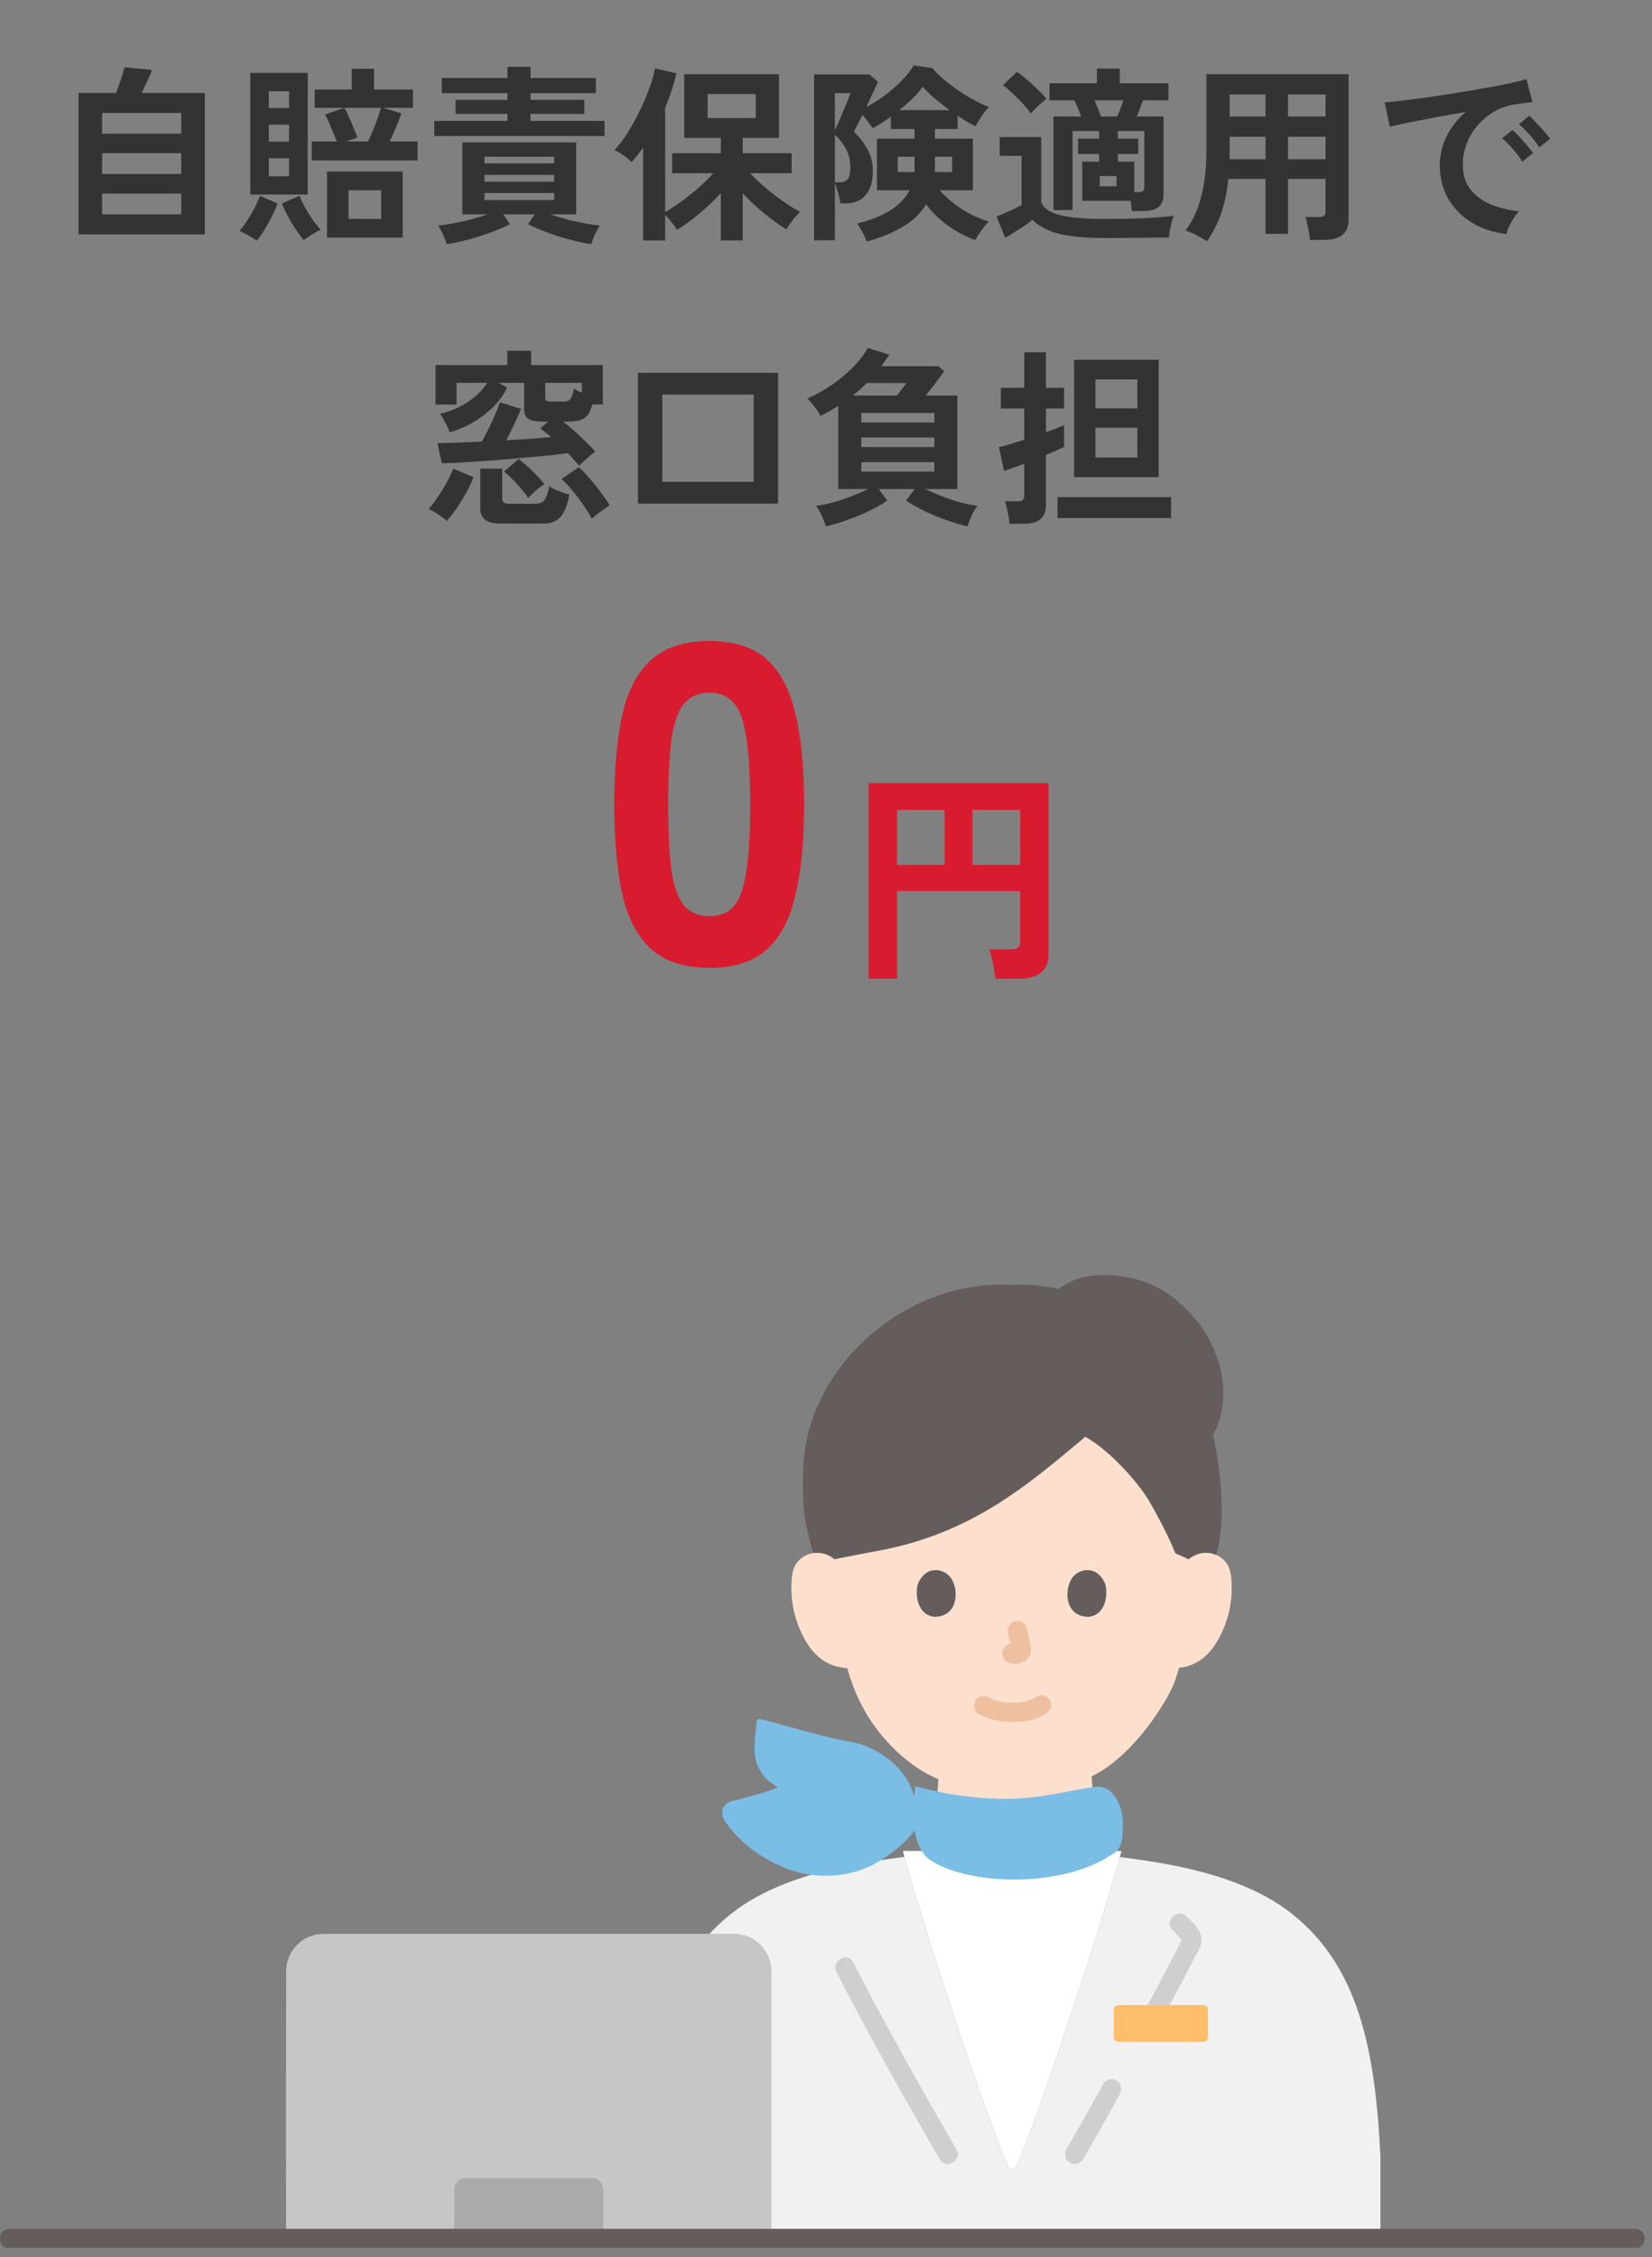
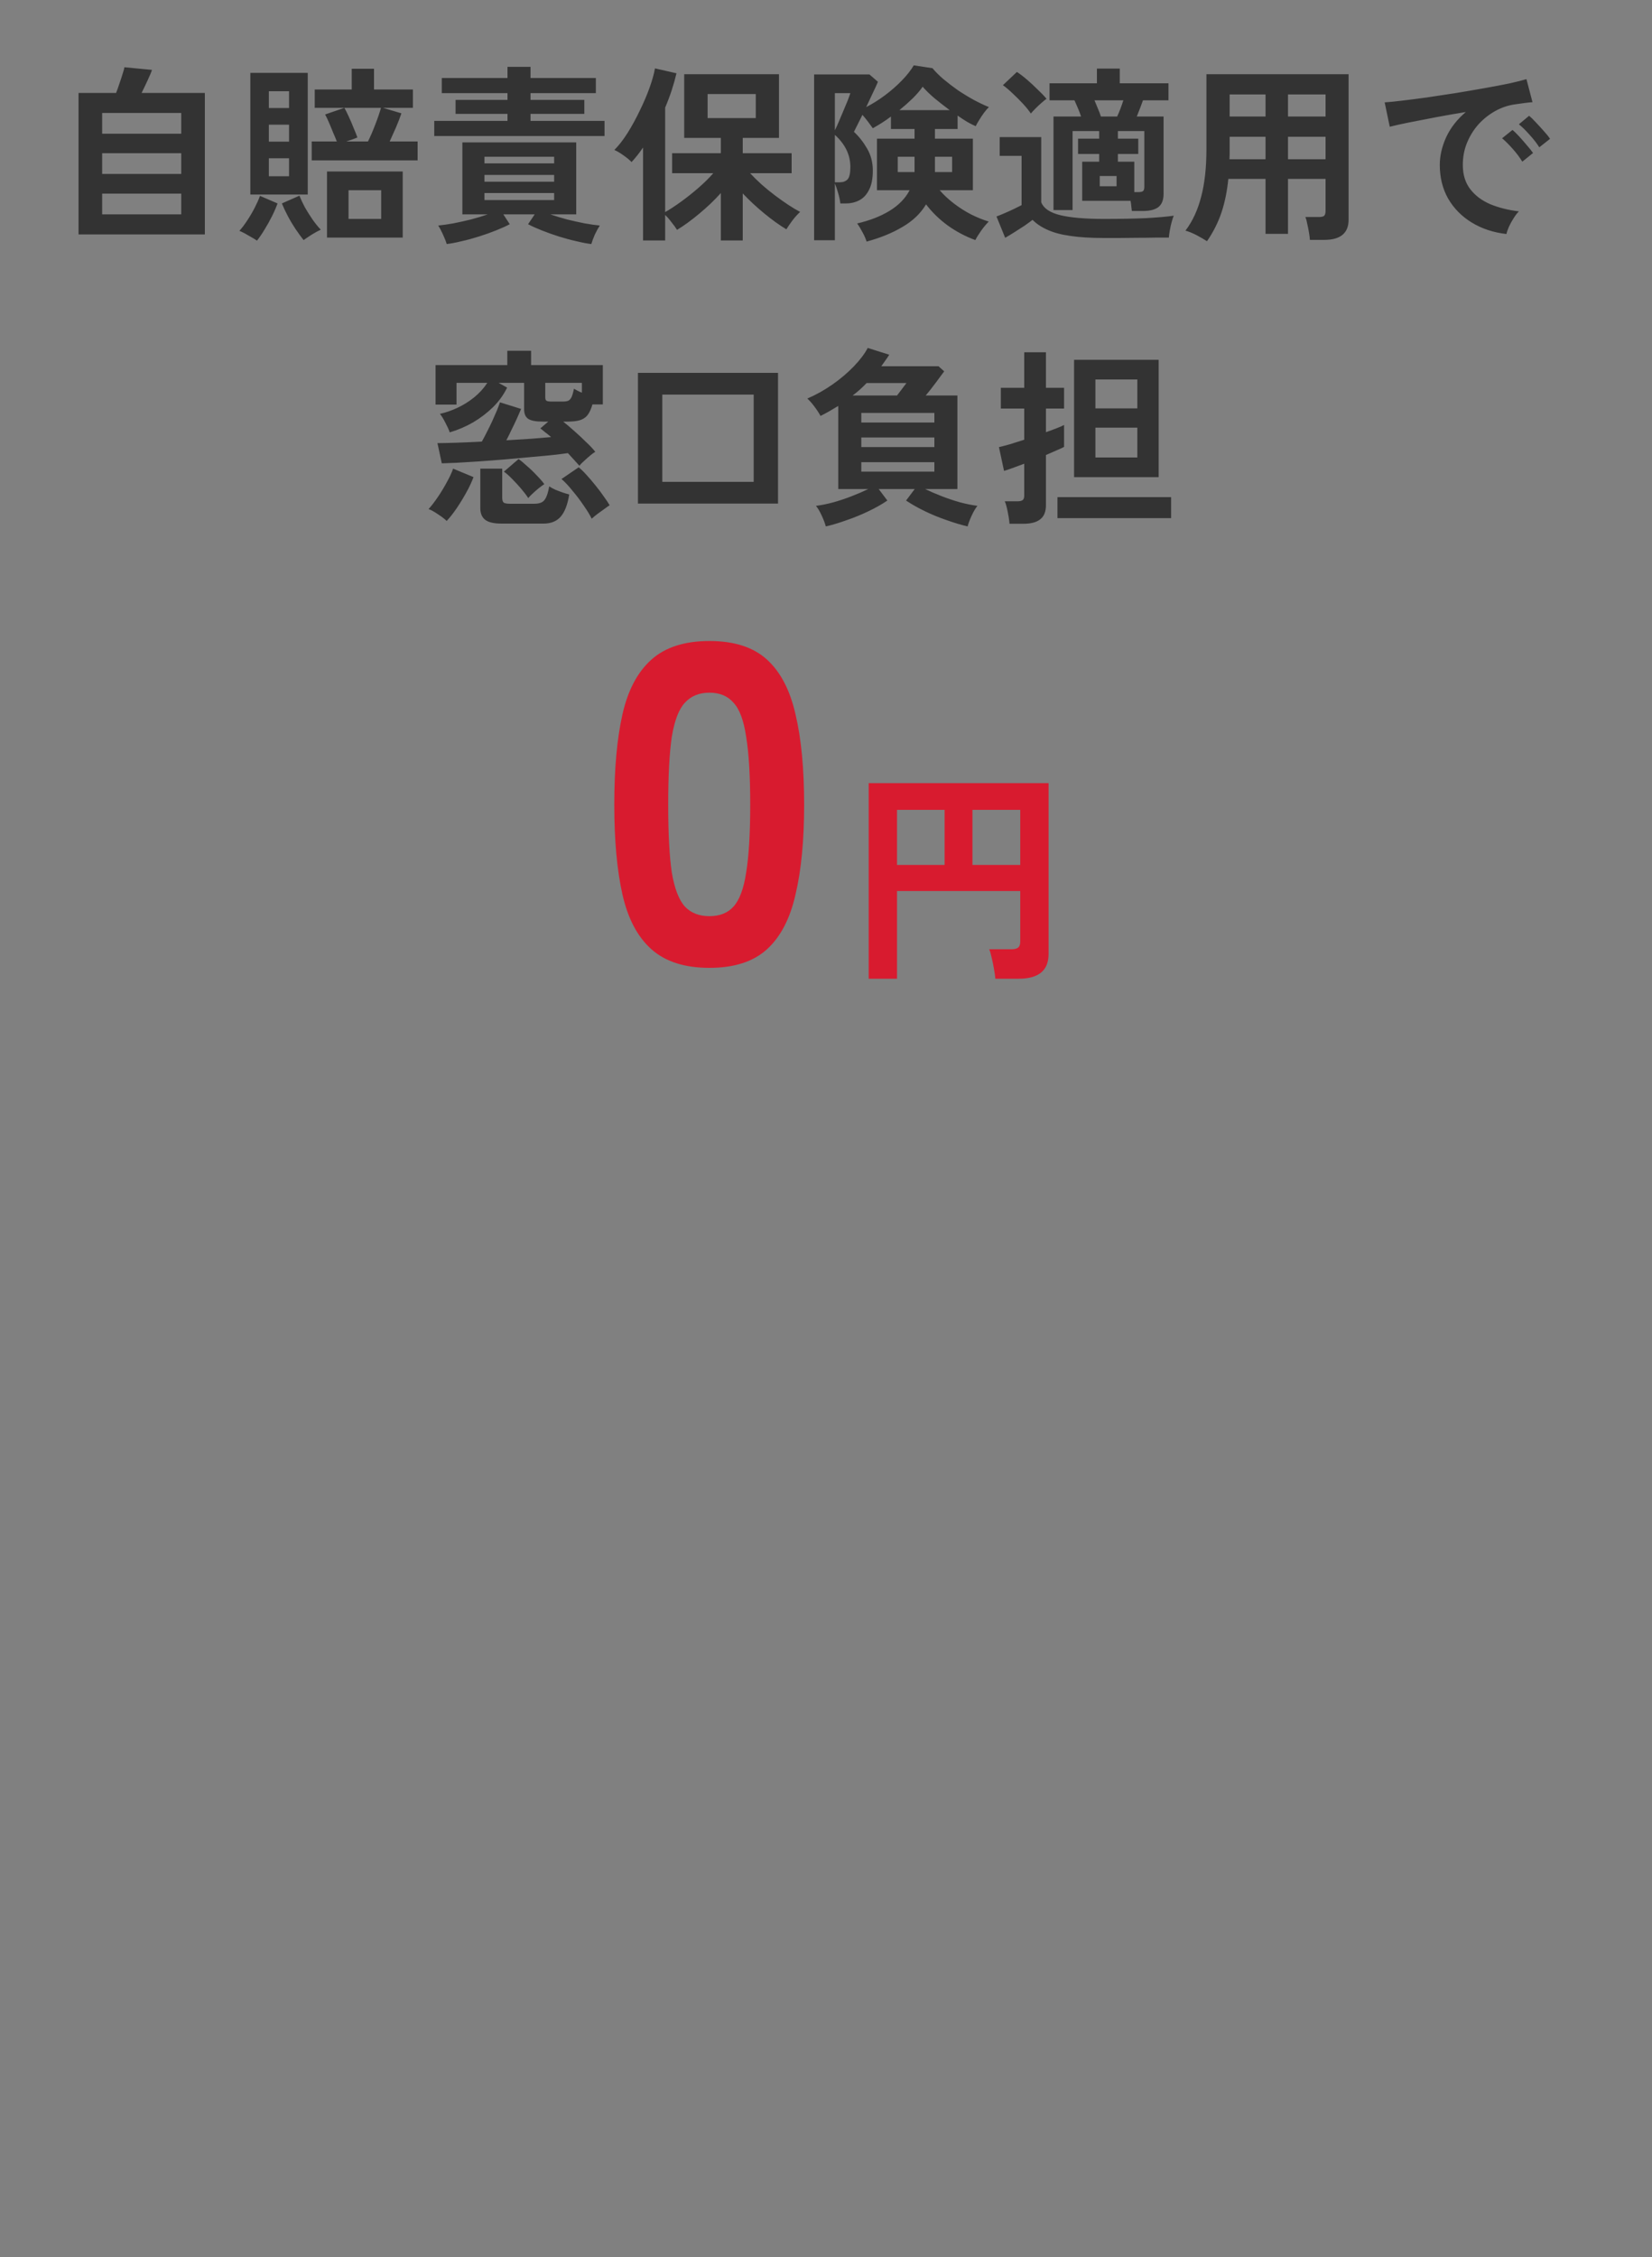
<svg xmlns="http://www.w3.org/2000/svg" width="175" height="239" viewBox="0 0 175 239" fill="none">
  <rect x="0" y="0" width="175" height="239" fill="#808080" stroke="none" />
  <path d="M8.32 24.82V9.84H12.3C12.42 9.533 12.54 9.193 12.66 8.82C12.793 8.447 12.907 8.1 13 7.78C13.107 7.46 13.167 7.24 13.18 7.12L16.1 7.4C16.02 7.653 15.867 8.02 15.64 8.5C15.427 8.967 15.213 9.413 15 9.84H21.7V24.82H8.32ZM10.82 22.7H19.2V20.5H10.82V22.7ZM10.82 18.42H19.2V16.22H10.82V18.42ZM10.82 14.16H19.2V11.96H10.82V14.16ZM26.52 20.6V7.72H32.6V20.6H26.52ZM33.02 16.98V14.98H35.68C35.573 14.7 35.44 14.38 35.28 14.02C35.133 13.647 34.987 13.293 34.84 12.96C34.693 12.613 34.56 12.333 34.44 12.12L36.48 11.42H33.34V9.48H37.26V7.28H39.62V9.48H43.74V11.42H40.58L42.52 12C42.387 12.413 42.2 12.9 41.96 13.46C41.72 14.007 41.493 14.513 41.28 14.98H44.24V16.98H33.02ZM34.64 25.16V18.16H42.66V25.16H34.64ZM36.92 23.18H40.38V20.14H36.92V23.18ZM27.22 25.48C27.073 25.373 26.88 25.253 26.64 25.12C26.413 24.987 26.18 24.853 25.94 24.72C25.713 24.6 25.52 24.507 25.36 24.44C25.627 24.147 25.9 23.787 26.18 23.36C26.473 22.92 26.74 22.467 26.98 22C27.22 21.533 27.407 21.113 27.54 20.74L29.4 21.54C29.253 21.953 29.06 22.4 28.82 22.88C28.58 23.36 28.32 23.827 28.04 24.28C27.76 24.747 27.487 25.147 27.22 25.48ZM32.16 25.42C31.893 25.087 31.607 24.693 31.3 24.24C31.007 23.8 30.733 23.34 30.48 22.86C30.227 22.38 30.02 21.94 29.86 21.54L31.72 20.72C31.867 21.093 32.06 21.507 32.3 21.96C32.553 22.4 32.827 22.833 33.12 23.26C33.413 23.673 33.7 24.027 33.98 24.32C33.74 24.427 33.433 24.593 33.06 24.82C32.687 25.06 32.387 25.26 32.16 25.42ZM36.68 14.98H38.98C39.233 14.473 39.487 13.887 39.74 13.22C40.007 12.54 40.213 11.94 40.36 11.42H36.48C36.613 11.647 36.773 11.967 36.96 12.38C37.147 12.78 37.32 13.187 37.48 13.6C37.653 14 37.78 14.32 37.86 14.56C37.727 14.613 37.553 14.68 37.34 14.76C37.127 14.827 36.907 14.9 36.68 14.98ZM28.48 18.66H30.62V16.76H28.48V18.66ZM28.48 15H30.62V13.2H28.48V15ZM28.48 11.44H30.62V9.66H28.48V11.44ZM47.32 25.84C47.24 25.56 47.107 25.22 46.92 24.82C46.747 24.433 46.58 24.12 46.42 23.88C46.847 23.84 47.367 23.767 47.98 23.66C48.593 23.54 49.227 23.4 49.88 23.24C50.533 23.067 51.127 22.887 51.66 22.7H48.98V15.08H61.04V22.7H58.3C58.847 22.887 59.44 23.067 60.08 23.24C60.733 23.4 61.367 23.54 61.98 23.66C62.593 23.767 63.113 23.84 63.54 23.88C63.38 24.12 63.207 24.433 63.02 24.82C62.847 25.22 62.72 25.56 62.64 25.84C62.187 25.787 61.66 25.687 61.06 25.54C60.46 25.407 59.84 25.24 59.2 25.04C58.573 24.84 57.973 24.627 57.4 24.4C56.827 24.173 56.34 23.953 55.94 23.74L56.64 22.7H53.32L54 23.74C53.6 23.953 53.113 24.173 52.54 24.4C51.98 24.627 51.38 24.84 50.74 25.04C50.113 25.24 49.5 25.407 48.9 25.54C48.3 25.687 47.773 25.787 47.32 25.84ZM46 14.4V12.8H53.76V12.06H48.26V10.58H53.76V9.86H46.8V8.26H53.76V7.08H56.2V8.26H63.12V9.86H56.2V10.58H61.9V12.06H56.2V12.8H64.04V14.4H46ZM51.32 21.18H58.7V20.44H51.32V21.18ZM51.32 19.24H58.7V18.52H51.32V19.24ZM51.32 17.3H58.7V16.6H51.32V17.3ZM68.12 25.46V15.62C67.92 15.913 67.72 16.187 67.52 16.44C67.32 16.693 67.113 16.933 66.9 17.16C66.687 16.933 66.407 16.7 66.06 16.46C65.713 16.207 65.387 16.013 65.08 15.88C65.547 15.413 66.013 14.813 66.48 14.08C66.947 13.333 67.38 12.54 67.78 11.7C68.193 10.86 68.54 10.047 68.82 9.26C69.1 8.473 69.287 7.8 69.38 7.24L71.66 7.76C71.527 8.333 71.36 8.927 71.16 9.54C70.96 10.153 70.727 10.773 70.46 11.4V22.46C70.953 22.18 71.513 21.813 72.14 21.36C72.767 20.907 73.387 20.413 74 19.88C74.613 19.347 75.133 18.833 75.56 18.34H71.2V16.22H76.36V14.6H72.48V7.86H82.52V14.6H78.68V16.22H83.86V18.34H79.46C79.807 18.713 80.207 19.107 80.66 19.52C81.113 19.92 81.587 20.307 82.08 20.68C82.573 21.053 83.053 21.393 83.52 21.7C83.987 22.007 84.4 22.253 84.76 22.44C84.507 22.667 84.24 22.96 83.96 23.32C83.693 23.68 83.473 24 83.3 24.28C82.567 23.84 81.787 23.28 80.96 22.6C80.133 21.92 79.373 21.213 78.68 20.48V25.46H76.36V20.44C75.68 21.2 74.92 21.927 74.08 22.62C73.253 23.313 72.467 23.887 71.72 24.34C71.573 24.1 71.38 23.833 71.14 23.54C70.913 23.233 70.687 22.973 70.46 22.76V25.46H68.12ZM74.96 12.5H80.06V9.96H74.96V12.5ZM91.8 25.58C91.707 25.273 91.56 24.94 91.36 24.58C91.173 24.22 90.987 23.913 90.8 23.66C92.133 23.353 93.28 22.907 94.24 22.32C95.2 21.733 95.907 21.007 96.36 20.14H92.9V14.68H96.88V13.66H94.38V12.34C94.06 12.58 93.733 12.807 93.4 13.02C93.08 13.22 92.767 13.407 92.46 13.58C92.34 13.407 92.173 13.18 91.96 12.9C91.747 12.62 91.547 12.373 91.36 12.16C91.173 12.547 90.993 12.907 90.82 13.24C90.66 13.56 90.54 13.8 90.46 13.96C90.993 14.453 91.46 15.047 91.86 15.74C92.26 16.433 92.46 17.207 92.46 18.06C92.46 18.913 92.327 19.593 92.06 20.1C91.807 20.607 91.467 20.973 91.04 21.2C90.613 21.427 90.133 21.54 89.6 21.54H89.02C88.98 21.193 88.9 20.82 88.78 20.42C88.66 20.007 88.547 19.673 88.44 19.42V25.44H86.24V7.88H92.1L93 8.66C92.893 8.927 92.72 9.307 92.48 9.8C92.253 10.293 92.013 10.807 91.76 11.34C92.453 10.98 93.12 10.56 93.76 10.08C94.4 9.6 94.987 9.087 95.52 8.54C96.053 7.993 96.48 7.453 96.8 6.92L98.78 7.22C99.087 7.593 99.473 7.98 99.94 8.38C100.42 8.78 100.933 9.173 101.48 9.56C102.04 9.933 102.6 10.273 103.16 10.58C103.733 10.887 104.267 11.14 104.76 11.34C104.6 11.487 104.427 11.687 104.24 11.94C104.053 12.193 103.88 12.453 103.72 12.72C103.56 12.973 103.44 13.187 103.36 13.36C103.107 13.253 102.813 13.107 102.48 12.92C102.147 12.72 101.8 12.493 101.44 12.24V13.66H99.04V14.68H103.06V20.14H99.54C99.967 20.633 100.467 21.1 101.04 21.54C101.613 21.98 102.22 22.367 102.86 22.7C103.5 23.02 104.127 23.273 104.74 23.46C104.487 23.713 104.22 24.033 103.94 24.42C103.66 24.82 103.453 25.153 103.32 25.42C102.293 25.047 101.32 24.533 100.4 23.88C99.493 23.213 98.727 22.467 98.1 21.64C97.513 22.613 96.673 23.413 95.58 24.04C94.5 24.68 93.24 25.193 91.8 25.58ZM88.44 19.3H88.98C89.313 19.3 89.58 19.2 89.78 19C89.98 18.787 90.08 18.347 90.08 17.68C90.08 16.4 89.533 15.267 88.44 14.28V19.3ZM95.28 11.66H100.6C100.027 11.233 99.473 10.8 98.94 10.36C98.42 9.907 98.02 9.513 97.74 9.18C97.487 9.553 97.14 9.96 96.7 10.4C96.26 10.827 95.787 11.247 95.28 11.66ZM88.44 13.8C88.56 13.56 88.7 13.253 88.86 12.88C89.02 12.507 89.18 12.127 89.34 11.74C89.513 11.34 89.667 10.973 89.8 10.64C89.933 10.293 90.027 10.033 90.08 9.86H88.44V13.8ZM99.04 18.22H100.86V16.6H99.04V18.22ZM95.1 18.22H96.88V16.6H95.1V18.22ZM119.9 22.34C119.887 22.193 119.867 22.027 119.84 21.84C119.827 21.64 119.8 21.447 119.76 21.26H114.64V17.12H116.44V16.3H114.2V14.68H116.44V13.88H113.62V22.24H111.6V12.34H114.52C114.427 12.047 114.313 11.747 114.18 11.44C114.047 11.12 113.927 10.847 113.82 10.62H111.18V8.82H116.2V7.26H118.62V8.82H123.78V10.62H121.08C120.987 10.887 120.88 11.173 120.76 11.48C120.64 11.787 120.527 12.073 120.42 12.34H123.26V20.54C123.26 21.167 123.08 21.627 122.72 21.92C122.36 22.2 121.813 22.34 121.08 22.34H119.9ZM116.96 25.2C115.547 25.2 114.353 25.127 113.38 24.98C112.42 24.847 111.62 24.633 110.98 24.34C110.34 24.06 109.807 23.707 109.38 23.28C109.14 23.467 108.847 23.68 108.5 23.92C108.153 24.147 107.8 24.373 107.44 24.6C107.08 24.827 106.76 25.02 106.48 25.18L105.56 22.92C105.787 22.84 106.067 22.727 106.4 22.58C106.747 22.433 107.087 22.28 107.42 22.12C107.753 21.96 108.02 21.827 108.22 21.72V16.5H105.9V14.52H110.3V21.42C110.553 22.06 111.22 22.513 112.3 22.78C113.393 23.047 114.947 23.18 116.96 23.18C118.667 23.18 120.133 23.153 121.36 23.1C122.587 23.033 123.58 22.947 124.34 22.84C124.273 22.987 124.2 23.207 124.12 23.5C124.04 23.793 123.973 24.093 123.92 24.4C123.867 24.707 123.833 24.96 123.82 25.16C123.447 25.16 122.96 25.16 122.36 25.16C121.76 25.173 121.12 25.18 120.44 25.18C119.773 25.193 119.133 25.2 118.52 25.2C117.907 25.2 117.387 25.2 116.96 25.2ZM120.16 20.34H120.6C120.853 20.34 121.02 20.3 121.1 20.22C121.18 20.14 121.22 19.987 121.22 19.76V13.88H118.42V14.68H120.58V16.3H118.42V17.12H120.16V20.34ZM109.2 12.02C108.987 11.7 108.707 11.353 108.36 10.98C108.013 10.607 107.653 10.247 107.28 9.9C106.907 9.54 106.56 9.247 106.24 9.02L107.72 7.62C108.053 7.833 108.413 8.107 108.8 8.44C109.187 8.773 109.56 9.12 109.92 9.48C110.293 9.827 110.607 10.153 110.86 10.46C110.727 10.553 110.547 10.7 110.32 10.9C110.107 11.087 109.893 11.287 109.68 11.5C109.48 11.7 109.32 11.873 109.2 12.02ZM116.62 12.34H118.34C118.447 12.113 118.56 11.847 118.68 11.54C118.8 11.22 118.907 10.913 119 10.62H115.94C116.06 10.913 116.187 11.22 116.32 11.54C116.453 11.847 116.553 12.113 116.62 12.34ZM116.5 19.72H118.28V18.64H116.5V19.72ZM127.86 25.54C127.527 25.327 127.147 25.107 126.72 24.88C126.293 24.667 125.913 24.513 125.58 24.42C126.327 23.433 126.88 22.24 127.24 20.84C127.613 19.44 127.8 17.753 127.8 15.78V7.86H142.86V23.26C142.86 24.687 142 25.4 140.28 25.4H138.76C138.747 25.173 138.713 24.907 138.66 24.6C138.607 24.293 138.547 23.993 138.48 23.7C138.427 23.407 138.36 23.167 138.28 22.98H139.68C139.96 22.98 140.153 22.94 140.26 22.86C140.367 22.767 140.42 22.58 140.42 22.3V18.94H136.44V24.76H134.06V18.94H130.12C129.987 20.273 129.74 21.473 129.38 22.54C129.02 23.593 128.513 24.593 127.86 25.54ZM136.44 16.86H140.42V14.48H136.44V16.86ZM136.44 12.34H140.42V10H136.44V12.34ZM130.24 16.86H134.06V14.48H130.26V15.78C130.26 15.967 130.26 16.147 130.26 16.32C130.26 16.493 130.253 16.673 130.24 16.86ZM130.26 12.34H134.06V10H130.26V12.34ZM159.58 24.78C158.193 24.62 156.967 24.213 155.9 23.56C154.833 22.907 154 22.06 153.4 21.02C152.813 19.98 152.52 18.793 152.52 17.46C152.52 16.5 152.747 15.52 153.2 14.52C153.667 13.52 154.36 12.633 155.28 11.86C154.213 12.033 153.147 12.22 152.08 12.42C151.027 12.62 150.067 12.807 149.2 12.98C148.347 13.153 147.687 13.3 147.22 13.42L146.68 10.84C147.12 10.813 147.727 10.753 148.5 10.66C149.287 10.567 150.167 10.453 151.14 10.32C152.127 10.173 153.14 10.02 154.18 9.86C155.233 9.687 156.247 9.513 157.22 9.34C158.207 9.167 159.087 9 159.86 8.84C160.647 8.667 161.26 8.513 161.7 8.38L162.34 10.82C162.127 10.833 161.867 10.86 161.56 10.9C161.267 10.94 160.933 10.987 160.56 11.04C159.827 11.133 159.127 11.36 158.46 11.72C157.793 12.08 157.193 12.547 156.66 13.12C156.14 13.693 155.727 14.347 155.42 15.08C155.113 15.813 154.96 16.607 154.96 17.46C154.96 18.487 155.22 19.34 155.74 20.02C156.26 20.7 156.967 21.233 157.86 21.62C158.767 21.993 159.78 22.247 160.9 22.38C160.7 22.58 160.507 22.833 160.32 23.14C160.133 23.433 159.973 23.727 159.84 24.02C159.707 24.327 159.62 24.58 159.58 24.78ZM163.06 15.6C162.807 15.187 162.467 14.747 162.04 14.28C161.627 13.813 161.247 13.44 160.9 13.16L161.98 12.26C162.18 12.42 162.42 12.653 162.7 12.96C162.993 13.267 163.28 13.58 163.56 13.9C163.84 14.207 164.053 14.473 164.2 14.7L163.06 15.6ZM161.26 17.12C161.007 16.693 160.673 16.247 160.26 15.78C159.847 15.313 159.467 14.933 159.12 14.64L160.22 13.76C160.42 13.92 160.66 14.153 160.94 14.46C161.22 14.767 161.493 15.08 161.76 15.4C162.04 15.72 162.253 15.987 162.4 16.2L161.26 17.12ZM61.38 49.32C61.22 49.133 61.033 48.927 60.82 48.7C60.607 48.46 60.387 48.22 60.16 47.98C59.693 48.047 59.093 48.12 58.36 48.2C57.64 48.267 56.847 48.34 55.98 48.42C55.113 48.5 54.227 48.58 53.32 48.66C52.413 48.727 51.533 48.793 50.68 48.86C49.84 48.913 49.08 48.96 48.4 49C47.733 49.027 47.2 49.047 46.8 49.06L46.34 46.92C46.78 46.92 47.42 46.907 48.26 46.88C49.1 46.853 50.027 46.813 51.04 46.76C51.2 46.48 51.373 46.153 51.56 45.78C51.76 45.393 51.953 45 52.14 44.6C52.327 44.187 52.493 43.807 52.64 43.46C52.787 43.1 52.893 42.813 52.96 42.6L55.2 43.3C55.107 43.527 54.973 43.833 54.8 44.22C54.627 44.607 54.433 45.013 54.22 45.44C54.02 45.867 53.827 46.26 53.64 46.62C54.533 46.567 55.393 46.513 56.22 46.46C57.047 46.393 57.767 46.333 58.38 46.28C58.167 46.093 57.96 45.927 57.76 45.78C57.573 45.62 57.4 45.48 57.24 45.36L58.08 44.64H57.48C56.747 44.64 56.233 44.54 55.94 44.34C55.66 44.14 55.52 43.807 55.52 43.34V40.54H52.82L53.72 41.04C53.36 41.787 52.867 42.473 52.24 43.1C51.613 43.713 50.907 44.253 50.12 44.72C49.333 45.173 48.507 45.527 47.64 45.78C47.547 45.5 47.393 45.16 47.18 44.76C46.98 44.36 46.787 44.047 46.6 43.82C47.213 43.687 47.833 43.473 48.46 43.18C49.087 42.887 49.673 42.52 50.22 42.08C50.78 41.627 51.247 41.113 51.62 40.54H48.36V42.84H46.14V38.66H53.74V37.14H56.26V38.66H63.86V42.82H62.76C62.613 43.327 62.433 43.713 62.22 43.98C62.007 44.233 61.733 44.407 61.4 44.5C61.08 44.593 60.66 44.64 60.14 44.64H59.66C60.047 44.947 60.453 45.293 60.88 45.68C61.307 46.053 61.713 46.433 62.1 46.82C62.5 47.193 62.82 47.533 63.06 47.84C62.953 47.893 62.787 48.013 62.56 48.2C62.333 48.387 62.107 48.587 61.88 48.8C61.653 49 61.487 49.173 61.38 49.32ZM53.12 55.44C52.32 55.44 51.747 55.307 51.4 55.04C51.053 54.773 50.88 54.36 50.88 53.8V49.62H53.2V52.7C53.2 52.953 53.253 53.127 53.36 53.22C53.48 53.3 53.707 53.34 54.04 53.34H56.58C56.9 53.34 57.16 53.293 57.36 53.2C57.56 53.107 57.72 52.933 57.84 52.68C57.973 52.413 58.087 52.02 58.18 51.5C58.34 51.607 58.547 51.72 58.8 51.84C59.053 51.947 59.313 52.047 59.58 52.14C59.86 52.233 60.1 52.307 60.3 52.36C60.127 53.427 59.827 54.207 59.4 54.7C58.973 55.193 58.367 55.44 57.58 55.44H53.12ZM47.32 55.16C47.187 55.027 47 54.873 46.76 54.7C46.533 54.54 46.293 54.38 46.04 54.22C45.8 54.073 45.587 53.967 45.4 53.9C45.693 53.58 46.013 53.167 46.36 52.66C46.707 52.153 47.027 51.627 47.32 51.08C47.627 50.533 47.853 50.047 48 49.62L50.16 50.52C49.973 51.027 49.72 51.567 49.4 52.14C49.093 52.7 48.76 53.247 48.4 53.78C48.04 54.313 47.68 54.773 47.32 55.16ZM62.68 54.92C62.493 54.533 62.213 54.073 61.84 53.54C61.48 53.007 61.087 52.487 60.66 51.98C60.247 51.46 59.853 51.04 59.48 50.72L61.3 49.48C61.567 49.693 61.853 49.973 62.16 50.32C62.467 50.653 62.773 51.013 63.08 51.4C63.4 51.787 63.687 52.167 63.94 52.54C64.207 52.9 64.42 53.22 64.58 53.5C64.433 53.593 64.233 53.733 63.98 53.92C63.74 54.093 63.5 54.267 63.26 54.44C63.02 54.627 62.827 54.787 62.68 54.92ZM55.96 52.74C55.76 52.433 55.507 52.1 55.2 51.74C54.893 51.38 54.58 51.04 54.26 50.72C53.94 50.387 53.647 50.127 53.38 49.94L54.94 48.6C55.193 48.787 55.487 49.033 55.82 49.34C56.167 49.633 56.5 49.953 56.82 50.3C57.153 50.633 57.433 50.953 57.66 51.26C57.5 51.367 57.3 51.513 57.06 51.7C56.833 51.887 56.613 52.08 56.4 52.28C56.2 52.467 56.053 52.62 55.96 52.74ZM58.44 42.52H59.58C59.847 42.52 60.047 42.493 60.18 42.44C60.327 42.373 60.447 42.247 60.54 42.06C60.633 41.86 60.72 41.56 60.8 41.16C60.907 41.213 61.027 41.28 61.16 41.36C61.307 41.44 61.467 41.513 61.64 41.58V40.54H57.76V42.06C57.76 42.26 57.807 42.387 57.9 42.44C58.007 42.493 58.187 42.52 58.44 42.52ZM67.58 53.32V39.48H82.42V53.32H67.58ZM70.16 51.02H79.84V41.78H70.16V51.02ZM87.48 55.74C87.4 55.433 87.26 55.06 87.06 54.62C86.86 54.18 86.653 53.827 86.44 53.56C86.987 53.493 87.587 53.373 88.24 53.2C88.907 53.013 89.567 52.793 90.22 52.54C90.873 52.287 91.46 52.033 91.98 51.78H88.8V42.98C88.493 43.167 88.18 43.353 87.86 43.54C87.553 43.713 87.24 43.88 86.92 44.04C86.747 43.72 86.533 43.393 86.28 43.06C86.027 42.713 85.773 42.427 85.52 42.2C86.453 41.8 87.347 41.3 88.2 40.7C89.053 40.1 89.807 39.46 90.46 38.78C91.113 38.1 91.6 37.453 91.92 36.84L94.2 37.56C94.067 37.773 93.927 37.98 93.78 38.18C93.647 38.38 93.507 38.58 93.36 38.78H99.42L100.02 39.32C99.727 39.72 99.4 40.16 99.04 40.64C98.693 41.107 98.367 41.52 98.06 41.88H101.42V51.78H98C98.52 52.033 99.107 52.287 99.76 52.54C100.413 52.793 101.073 53.013 101.74 53.2C102.407 53.373 103.007 53.493 103.54 53.56C103.327 53.827 103.12 54.18 102.92 54.62C102.72 55.06 102.58 55.433 102.5 55.74C101.82 55.58 101.087 55.36 100.3 55.08C99.513 54.813 98.747 54.5 98 54.14C97.253 53.78 96.58 53.4 95.98 53L96.9 51.78H93.08L94 53C93.413 53.4 92.74 53.78 91.98 54.14C91.233 54.5 90.467 54.813 89.68 55.08C88.907 55.36 88.173 55.58 87.48 55.74ZM91.24 47.34H98.98V46.32H91.24V47.34ZM91.24 44.74H98.98V43.72H91.24V44.74ZM91.24 49.94H98.98V48.94H91.24V49.94ZM90.32 41.88H95.02C95.18 41.68 95.353 41.453 95.54 41.2C95.727 40.947 95.887 40.733 96.02 40.56H91.8C91.573 40.8 91.333 41.033 91.08 41.26C90.84 41.473 90.587 41.68 90.32 41.88ZM113.78 50.52V38.1H122.74V50.52H113.78ZM106.94 55.46C106.927 55.247 106.893 54.987 106.84 54.68C106.787 54.373 106.727 54.073 106.66 53.78C106.593 53.487 106.52 53.253 106.44 53.08H107.76C108.027 53.08 108.213 53.04 108.32 52.96C108.44 52.88 108.5 52.713 108.5 52.46V49.1C108.02 49.273 107.587 49.433 107.2 49.58C106.827 49.713 106.547 49.807 106.36 49.86L105.82 47.34C106.127 47.273 106.513 47.173 106.98 47.04C107.46 46.893 107.967 46.733 108.5 46.56V43.26H106.02V41.06H108.5V37.3H110.8V41.06H112.72V43.26H110.8V45.76C111.227 45.613 111.607 45.473 111.94 45.34C112.287 45.207 112.547 45.093 112.72 45V47.32C112.547 47.413 112.287 47.533 111.94 47.68C111.607 47.827 111.227 47.993 110.8 48.18V53.48C110.8 54.173 110.6 54.673 110.2 54.98C109.813 55.3 109.213 55.46 108.4 55.46H106.94ZM112.02 54.86V52.64H124.06V54.86H112.02ZM116.04 48.44H120.48V45.28H116.04V48.44ZM116.04 43.24H120.48V40.18H116.04V43.24Z" fill="#333333" />
  <path d="M75.152 102.48C72.528 102.48 70.48 101.824 69.008 100.512C67.536 99.2 66.512 97.264 65.936 94.704C65.36 92.144 65.072 88.976 65.072 85.2C65.072 81.392 65.36 78.208 65.936 75.648C66.512 73.088 67.536 71.152 69.008 69.84C70.48 68.528 72.528 67.872 75.152 67.872C77.776 67.872 79.808 68.528 81.248 69.84C82.688 71.152 83.696 73.088 84.272 75.648C84.88 78.208 85.184 81.392 85.184 85.2C85.184 88.976 84.88 92.144 84.272 94.704C83.696 97.264 82.688 99.2 81.248 100.512C79.808 101.824 77.776 102.48 75.152 102.48ZM75.152 97.008C76.24 97.008 77.088 96.672 77.696 96C78.336 95.296 78.784 94.096 79.04 92.4C79.328 90.672 79.472 88.272 79.472 85.2C79.472 82.128 79.328 79.728 79.04 78C78.784 76.272 78.336 75.072 77.696 74.4C77.088 73.696 76.24 73.344 75.152 73.344C74.064 73.344 73.2 73.696 72.56 74.4C71.92 75.072 71.456 76.272 71.168 78C70.912 79.728 70.784 82.128 70.784 85.2C70.784 88.272 70.912 90.672 71.168 92.4C71.456 94.096 71.92 95.296 72.56 96C73.2 96.672 74.064 97.008 75.152 97.008ZM92.022 103.632V82.92H111.078V101.016C111.078 102.76 110.022 103.632 107.91 103.632H105.438C105.422 103.36 105.374 103.016 105.294 102.6C105.23 102.2 105.15 101.808 105.054 101.424C104.974 101.04 104.886 100.736 104.79 100.512H107.118C107.454 100.512 107.694 100.456 107.838 100.344C107.998 100.232 108.078 100.008 108.078 99.672V94.344H95.022V103.632H92.022ZM103.014 91.584H108.078V85.752H103.014V91.584ZM95.022 91.584H100.062V85.752H95.022V91.584Z" fill="#D81B2F" />
  <mask id="mask0_405_258" style="mask-type:alpha" maskUnits="userSpaceOnUse" x="0" y="135" width="175" height="104">
    <rect y="135" width="175" height="104" fill="#D9D9D9" />
  </mask>
  <g mask="url(#mask0_405_258)">
</g>
  <g clip-path="url(#clip0_405_258)">
-     <path d="M118.795 195.984C117.055 202.721 109.895 224.626 107.555 229.61H106.902C104.558 224.626 97.384 202.722 95.641 195.985" fill="white" />
    <path d="M70.656 236.921C69.799 236.921 68.939 236.921 68.078 236.921V228.291C68.626 217.112 70.361 208.322 77.356 202.716C81.306 199.55 86.947 197.831 93.769 196.892L95.807 196.611C97.798 203.981 104.626 224.77 106.902 229.608H107.555C109.825 224.773 116.631 204.014 118.625 196.627C119.726 196.78 120.539 196.892 120.539 196.892C127.361 197.832 133.002 199.55 136.953 202.716C143.947 208.322 145.683 217.112 146.231 228.291C146.231 228.291 146.231 232.754 146.231 236.92C127.378 236.92 100.346 236.921 70.656 236.921Z" fill="#F1F1F1" />
    <path d="M125.913 165.098C126.491 164.576 127.349 164.324 128.15 164.444C128.951 164.563 129.681 165.047 130.047 165.706C130.307 166.168 130.39 166.694 130.438 167.207C130.614 169.231 130.215 171.293 129.298 173.137C128.851 174.036 128.269 174.896 127.46 175.55C126.838 176.046 126.077 176.414 125.268 176.538L124.893 176.596C124.713 177.27 124.511 177.837 124.412 178.138C123.955 179.379 121.993 182.807 119.264 185.457C118.165 186.523 116.942 187.464 115.643 188.084C115.681 189.084 115.783 190.077 115.941 191.065C113.524 192.979 110.903 194.565 108.322 196.186C108.161 196.286 108.015 196.356 107.939 196.546L106.363 196.549C106.307 196.367 106.144 196.283 105.981 196.185C103.711 194.826 101.321 193.227 99.036 191.558C99.229 190.458 99.359 189.573 99.406 188.384C97.194 187.468 95.172 185.871 93.378 183.724C91.466 181.435 90.387 178.889 89.754 176.647C89.397 176.592 89.039 176.537 89.039 176.537C88.23 176.413 87.469 176.045 86.848 175.549C86.038 174.895 85.457 174.035 85.01 173.136C84.092 171.292 83.694 169.23 83.869 167.206C83.917 166.693 84.001 166.167 84.26 165.705C84.627 165.046 85.357 164.562 86.158 164.443C86.959 164.323 87.817 164.575 88.394 165.097C88.394 165.097 84.767 149.356 107.683 149.356C130.599 149.356 125.912 165.097 125.912 165.097L125.913 165.098Z" fill="#FCE0CD" />
    <path d="M103.692 181.49C104.832 182.092 106.059 182.347 107.348 182.339C108.673 182.33 109.996 182.063 111.056 181.238C111.482 180.905 111.431 180.127 111.056 179.783C110.604 179.368 110.057 179.429 109.602 179.783C109.919 179.536 109.692 179.712 109.611 179.764C109.538 179.81 109.464 179.853 109.388 179.893C109.348 179.914 109.307 179.932 109.268 179.953C109.181 179.997 109.107 179.973 109.327 179.931C109.225 179.95 109.118 180.011 109.019 180.043C108.738 180.134 108.449 180.195 108.157 180.24C108.313 180.216 108.183 180.236 108.099 180.244C108.015 180.253 107.93 180.26 107.845 180.266C107.641 180.279 107.437 180.284 107.233 180.282C107.05 180.281 106.867 180.275 106.684 180.263C106.6 180.257 106.517 180.251 106.433 180.242C106.405 180.239 106.099 180.188 106.336 180.232C106.064 180.182 105.796 180.133 105.53 180.053C105.418 180.019 105.308 179.979 105.196 179.941C104.941 179.854 105.369 180.028 105.139 179.919C105.001 179.854 104.865 179.786 104.73 179.715C104.254 179.464 103.59 179.579 103.323 180.084C103.072 180.56 103.184 181.224 103.692 181.492V181.49Z" fill="#EFC0A0" />
-     <path d="M106.785 172.927C106.942 173.528 107.094 174.138 107.184 174.752L107.148 174.479C107.158 174.563 107.163 174.646 107.154 174.731L107.191 174.457C107.185 174.496 107.176 174.533 107.163 174.57L107.267 174.324C107.255 174.35 107.243 174.373 107.227 174.397L107.388 174.189C107.369 174.212 107.351 174.229 107.328 174.248L107.536 174.087C107.49 174.116 107.442 174.14 107.392 174.163L107.638 174.059C107.558 174.093 107.479 174.117 107.394 174.13L107.667 174.094C107.591 174.103 107.516 174.103 107.439 174.094L107.712 174.13C107.626 174.119 107.541 174.097 107.455 174.086C107.318 174.043 107.181 174.037 107.045 174.067C106.908 174.073 106.78 174.114 106.662 174.189C106.449 174.314 106.245 174.558 106.19 174.804C106.13 175.067 106.143 175.363 106.294 175.596C106.427 175.803 106.651 176.034 106.908 176.069C107.113 176.097 107.311 176.148 107.519 176.157C107.842 176.172 108.141 176.071 108.429 175.939C108.788 175.775 109.068 175.447 109.163 175.062C109.244 174.735 109.21 174.455 109.154 174.127C109.055 173.539 108.919 172.956 108.768 172.38C108.703 172.131 108.516 171.894 108.296 171.765C108.075 171.636 107.75 171.582 107.503 171.661C106.968 171.835 106.639 172.369 106.785 172.926V172.927Z" fill="#EFC0A0" />
    <path d="M97.228 167.734C96.923 168.725 97.122 171.002 98.997 171.196C101.477 171.181 101.608 168.427 100.774 167.132C100.09 166.072 98.082 165.631 97.228 167.734Z" fill="#645D5C" />
    <path d="M117.08 167.735C117.385 168.726 117.187 171.003 115.311 171.197C112.832 171.182 112.7 168.428 113.535 167.133C114.218 166.073 116.227 165.632 117.081 167.735H117.08Z" fill="#645D5C" />
    <path d="M101.314 227.592C97.545 221.057 93.822 214.49 90.384 207.774C89.78 206.596 88.005 207.636 88.608 208.813C92.046 215.529 95.769 222.095 99.538 228.63C100.199 229.776 101.977 228.742 101.314 227.592Z" fill="#CFCFCF" />
    <path d="M123.235 213.521C124.149 211.851 125.05 210.173 125.926 208.483C126.135 208.079 126.343 207.674 126.551 207.27C126.791 206.802 127.103 206.318 127.237 205.808C127.563 204.569 126.434 203.68 125.663 202.902C124.731 201.96 123.277 203.414 124.209 204.356C124.527 204.678 124.823 205.058 125.166 205.35C125.414 205.562 125.151 205.45 125.238 205.329C125.125 205.487 125.051 205.694 124.963 205.867C124.585 206.604 124.207 207.34 123.824 208.074C123.053 209.552 122.261 211.02 121.461 212.483C120.825 213.645 122.601 214.684 123.237 213.521L123.235 213.521Z" fill="#CFCFCF" />
    <path d="M114.734 228.63C116.06 226.33 117.373 224.023 118.648 221.696C118.915 221.209 118.768 220.574 118.279 220.289C117.808 220.013 117.139 220.169 116.872 220.658C115.597 222.986 114.284 225.293 112.958 227.592C112.68 228.073 112.846 228.718 113.327 228.999C113.809 229.28 114.456 229.113 114.734 228.63Z" fill="#CFCFCF" />
    <path d="M127.455 212.302C126.113 212.302 122.324 212.302 118.497 212.302C118.213 212.302 117.982 212.532 117.982 212.816V215.686C117.982 215.97 118.209 216.201 118.493 216.201C119.835 216.201 123.625 216.201 127.452 216.201C127.736 216.201 127.966 215.97 127.966 215.686V212.816C127.966 212.532 127.739 212.302 127.455 212.302Z" fill="#FEBE69" />
    <path d="M96.905 193.807C95.898 195.124 94.612 196.113 93.507 196.841C90.636 198.731 87.585 198.856 85.146 198.383C82.085 197.782 78.372 195.459 76.666 192.603C76.232 191.876 76.654 190.931 77.476 190.724C79.135 190.304 80.796 189.895 82.392 189.271C80.858 188.183 80.857 188.053 80.39 187.222C79.68 185.958 79.958 184.181 80.147 182.324C80.167 182.142 80.349 181.972 80.525 182.012C83.665 182.826 86.957 183.873 90.325 184.479C92.297 184.824 95.948 186.699 96.836 190.26L97.194 190.311V193.885L96.905 193.807L96.905 193.807Z" fill="#7ABEE6" />
    <path d="M117.181 196.745C114.169 198.487 110.431 199.009 107.389 199.009C103.378 199.009 100.292 198.099 98.585 196.977C97.053 195.97 96.463 193.442 96.906 189.611L96.961 189.131C97.906 189.362 98.85 189.594 98.85 189.594C101.001 190.121 104.716 190.605 107.81 190.432C110.774 190.267 112.632 189.714 115.851 189.218C116.426 189.129 117.133 189.239 117.565 189.629C118.554 190.524 118.962 191.825 118.942 193.252C118.878 194.003 119.089 195.465 118.072 196.178C117.783 196.38 117.486 196.569 117.181 196.744L117.181 196.745Z" fill="#7ABEE6" />
    <path d="M129.579 148.005C129.619 147.096 129.539 146.182 129.357 145.322C128.808 142.733 127.556 140.48 125.67 138.622C124.003 136.979 122.509 136.04 120.25 135.428C117.991 134.816 114.844 134.742 112.871 136.001L112.105 136.459C110.452 136.111 108.751 135.962 107.036 136.055C96.968 135.502 87.362 143.077 85.419 152.624C84.891 155.2 84.956 159.601 85.438 161.656C85.438 161.656 85.819 163.305 86.123 164.452C86.134 164.447 86.146 164.444 86.159 164.442C86.96 164.323 87.817 164.575 88.395 165.097L92.1 164.369C102.573 162.68 108.629 157.443 114.974 152.13C117.642 153.654 120.551 156.958 121.693 158.873C122.407 160.071 123.784 162.621 124.506 164.471L125.913 165.097C126.491 164.575 127.349 164.322 128.15 164.442C128.384 164.477 128.611 164.543 128.826 164.635C129.951 160.942 129.232 155.465 128.647 152.623C128.6 152.394 128.54 152.167 128.485 151.94C129.173 150.782 129.517 149.399 129.578 148.004L129.579 148.005Z" fill="#645D5C" />
    <path d="M81.717 236.923V208.724C81.717 206.533 79.943 204.759 77.753 204.759H34.275C32.084 204.759 30.311 206.533 30.311 208.719C30.305 215.554 30.295 228.972 30.305 236.923H81.717Z" fill="#C6C6C6" />
    <path d="M63.899 231.833C63.899 231.16 63.354 230.615 62.682 230.615H49.339C48.667 230.615 48.122 231.159 48.122 231.831C48.121 233.075 48.12 235.028 48.119 236.921H63.9L63.899 231.833Z" fill="#AAAAAA" />
    <path d="M0.993 238.057H160.685C164.785 238.057 168.904 238.171 173.004 238.057C173.079 238.055 173.155 238.057 173.231 238.057C174.554 238.057 174.556 236 173.231 236H0.993C-0.33 236 -0.332 238.057 0.993 238.057Z" fill="#645D5C" />
  </g>
  <defs>
    <clipPath id="clip0_405_258">
-       <rect width="174.223" height="103" fill="white" transform="translate(0 135)" />
-     </clipPath>
+       </clipPath>
  </defs>
</svg>